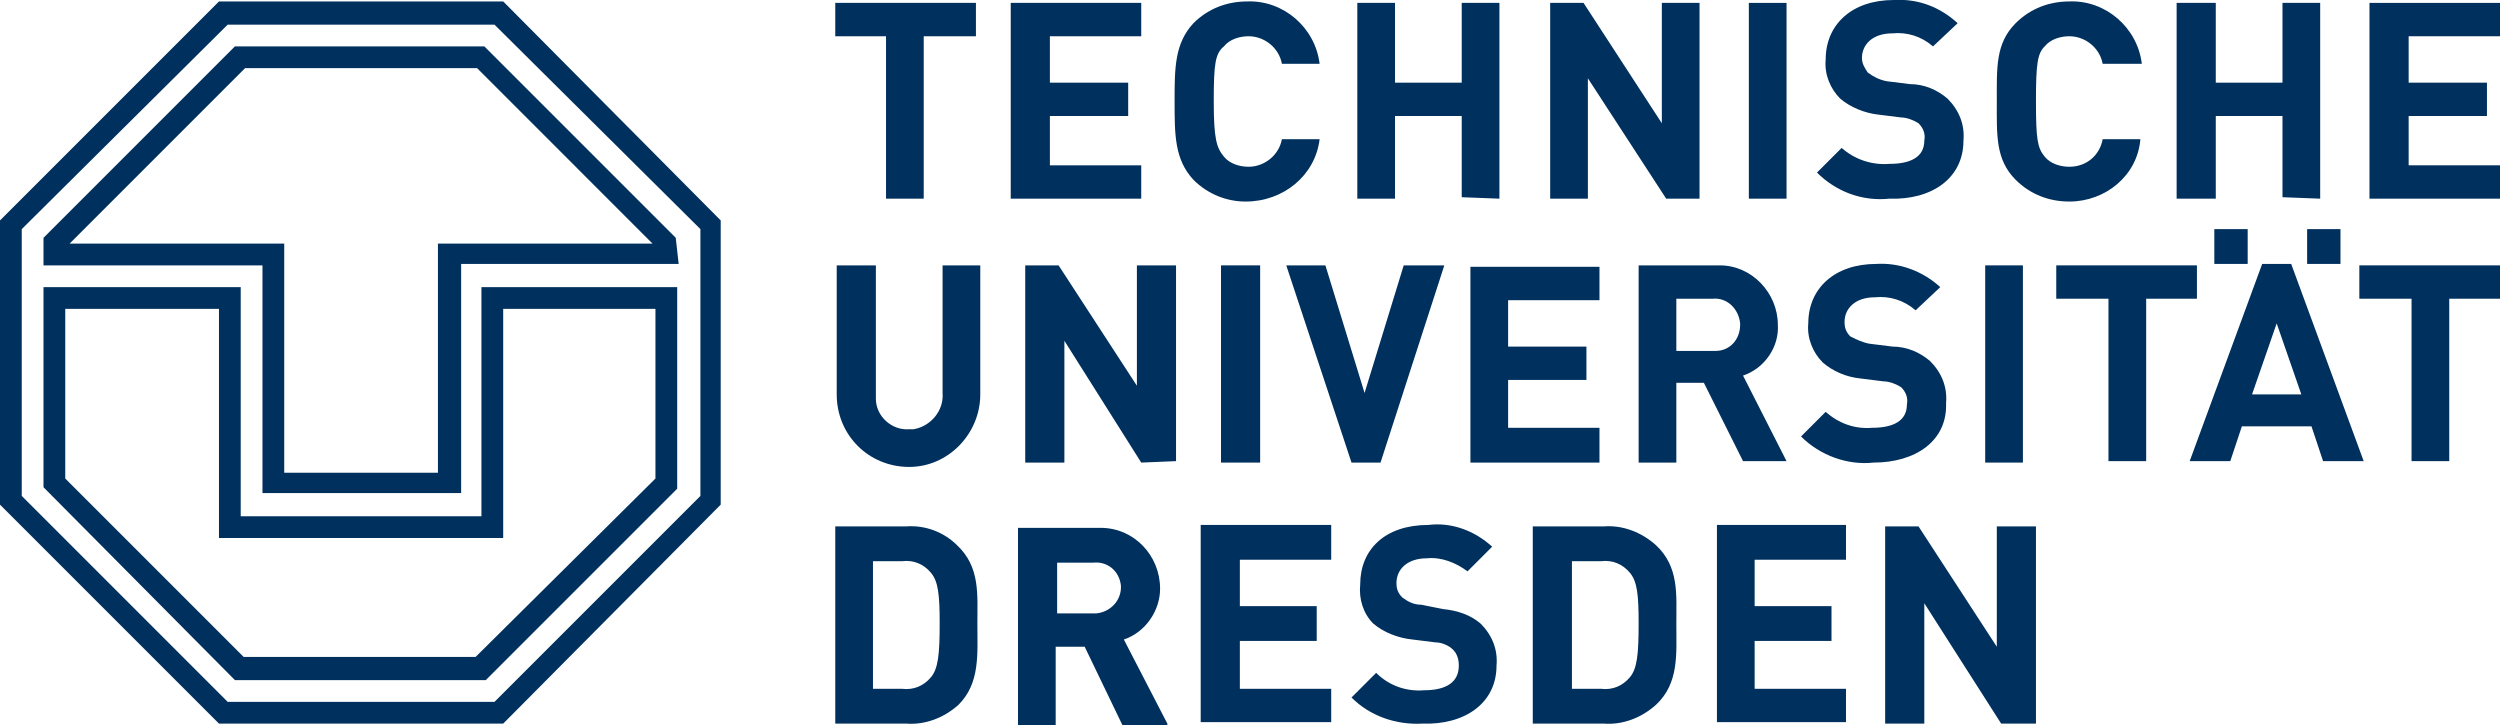
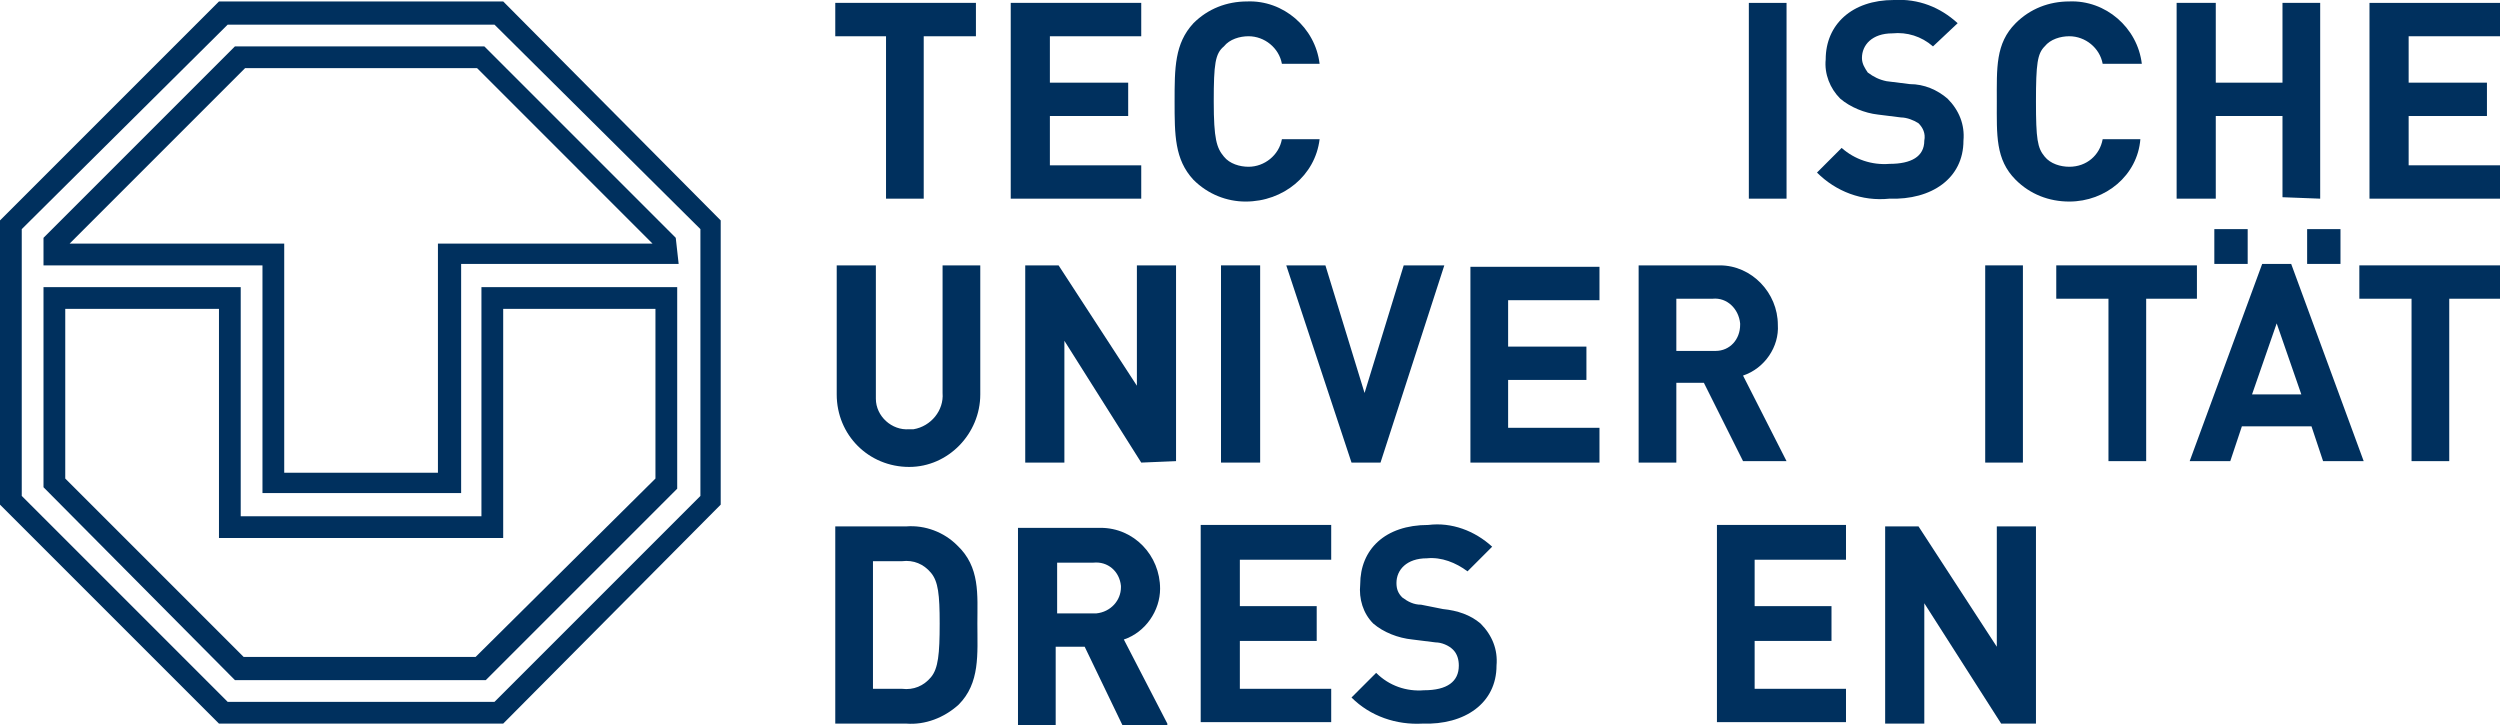
<svg xmlns="http://www.w3.org/2000/svg" version="1.1" id="Layer_1" x="0px" y="0px" viewBox="0 0 172.4 50" style="enable-background:new 0 0 172.4 50;" xml:space="preserve">
  <style type="text/css">
	.st0{fill:#FFFFFF;}
	.st1{fill-rule:evenodd;clip-rule:evenodd;fill:#00305E;}
</style>
  <rect class="st0" width="172.4" height="50" />
  <path id="Pfad_34" class="st1" d="M152.7,15.8v2.4h2.3v-2.4H152.7z" />
  <path id="Pfad_35" class="st1" d="M159.1,15.8v2.4h2.3v-2.4H159.1z" />
  <path id="Pfad_36" class="st1" d="M123.2,31.8l-3-5.9c1.5-0.5,2.5-2,2.4-3.5c0-2.2-1.8-4.1-4-4.1c0,0,0,0,0,0c-0.1,0-0.2,0-0.4,0  H113v13.6h2.6v-5.5h1.9l2.7,5.4L123.2,31.8z M120,22.4c0,1-0.7,1.8-1.7,1.8h-2.7v-3.6h2.5c1-0.1,1.8,0.7,1.9,1.7V22.4L120,22.4z" />
  <path id="Pfad_37" class="st1" d="M163,31.8l-5-13.6h-2l-5,13.6h2.8l0.8-2.4h4.8l0.8,2.4H163z M158.7,27.2h-3.4l1.7-4.9L158.7,27.2  L158.7,27.2z" />
  <path id="Pfad_38" class="st1" d="M67.6,27.2v-8.9H65v8.8c0.1,1.2-0.8,2.3-2,2.5c-0.1,0-0.2,0-0.3,0c-1.2,0.1-2.3-0.9-2.3-2.1  c0-0.1,0-0.2,0-0.4v-8.8h-2.7v8.9c0,2.8,2.2,5,5,5C65.4,32.2,67.6,29.9,67.6,27.2L67.6,27.2z" />
  <path id="Pfad_39" class="st1" d="M81.1,31.8V18.3h-2.7v8.3L73,18.3h-2.3v13.6h2.7v-8.4l5.3,8.4L81.1,31.8z" />
  <path id="Pfad_40" class="st1" d="M86.9,31.8V18.3h-2.7v13.6H86.9z" />
  <path id="Pfad_41" class="st1" d="M99.6,18.3h-2.8l-2.7,8.8l-2.7-8.8h-2.7l4.5,13.6h2L99.6,18.3z" />
  <path id="Pfad_42" class="st1" d="M110.3,31.8v-2.3H104v-3.3h5.4v-2.3H104v-3.2h6.3v-2.3h-8.9v13.5H110.3z" />
-   <path id="Pfad_43" class="st1" d="M134.2,27.8c0.1-1.1-0.3-2.1-1.1-2.9c-0.7-0.6-1.6-1-2.6-1l-1.6-0.2c-0.5-0.1-0.9-0.3-1.3-0.5  c-0.3-0.3-0.4-0.6-0.4-1c0-0.9,0.7-1.7,2.1-1.7c1-0.1,2,0.2,2.8,0.9l1.7-1.6c-1.2-1.1-2.8-1.7-4.4-1.6c-2.9,0-4.7,1.7-4.7,4.1  c-0.1,1,0.3,2,1,2.7c0.7,0.6,1.6,1,2.6,1.1l1.6,0.2c0.4,0,0.9,0.2,1.2,0.4c0.3,0.3,0.5,0.7,0.4,1.2c0,1.1-0.9,1.6-2.4,1.6  c-1.2,0.1-2.3-0.3-3.2-1.1l-1.7,1.7c1.3,1.3,3.2,2,5,1.8C132.1,31.9,134.3,30.4,134.2,27.8L134.2,27.8z" />
  <path id="Pfad_44" class="st1" d="M139.5,31.8V18.3h-2.6v13.6H139.5z" />
  <path id="Pfad_45" class="st1" d="M151.5,20.6v-2.3h-9.7v2.3h3.6v11.2h2.6V20.6H151.5z" />
  <path id="Pfad_46" class="st1" d="M172.4,20.6v-2.3h-9.7v2.3h3.6v11.2h2.6V20.6H172.4z" />
  <path id="Pfad_47" class="st1" d="M67.4,43c0-2,0.2-3.9-1.4-5.4c-0.9-0.9-2.2-1.4-3.5-1.3h-4.9v13.6h4.9c1.3,0.1,2.6-0.4,3.6-1.3  C67.6,47.1,67.4,45.1,67.4,43L67.4,43z M64.8,43c0,2.1-0.1,3.1-0.6,3.7c-0.5,0.6-1.2,0.9-2,0.8h-2v-8.8h2c0.8-0.1,1.5,0.2,2,0.8  C64.7,40.1,64.8,41,64.8,43L64.8,43z" />
  <path id="Pfad_48" class="st1" d="M80.5,49.9l-3-5.8c1.5-0.5,2.5-2,2.5-3.5c0-2.3-1.8-4.2-4.1-4.2c0,0,0,0,0,0h-5.7v13.6h2.6v-5.4h2  l2.6,5.4H80.5z M77.3,40.5c0,0.9-0.7,1.7-1.7,1.8c0,0,0,0,0,0h-2.7v-3.5h2.5c1-0.1,1.8,0.6,1.9,1.6c0,0,0,0,0,0  C77.3,40.3,77.3,40.4,77.3,40.5z" />
  <path id="Pfad_49" class="st1" d="M91.8,49.9v-2.4h-6.3v-3.3h5.3v-2.4h-5.3v-3.2h6.3v-2.4h-9v13.6H91.8z" />
  <path id="Pfad_50" class="st1" d="M103.2,45.9c0.1-1.1-0.3-2.1-1.1-2.9c-0.7-0.6-1.6-0.9-2.6-1L98,41.7c-0.5,0-0.9-0.2-1.3-0.5  c-0.3-0.3-0.4-0.6-0.4-1c0-0.9,0.7-1.7,2.1-1.7c1-0.1,2,0.3,2.8,0.9l1.7-1.7c-1.2-1.1-2.8-1.7-4.4-1.5c-3,0-4.7,1.7-4.7,4.1  c-0.1,1,0.2,2,0.9,2.7c0.7,0.6,1.7,1,2.7,1.1l1.6,0.2c0.4,0,0.9,0.2,1.2,0.5c0.3,0.3,0.4,0.7,0.4,1.1c0,1.1-0.8,1.7-2.4,1.7  c-1.2,0.1-2.4-0.3-3.3-1.2l-1.7,1.7c1.3,1.3,3.1,1.9,4.9,1.8C101,50,103.2,48.5,103.2,45.9L103.2,45.9z" />
-   <path id="Pfad_51" class="st1" d="M115.6,43c0-2,0.2-3.9-1.4-5.4c-1-0.9-2.3-1.4-3.6-1.3h-4.9v13.6h4.9c1.3,0.1,2.6-0.4,3.6-1.3  C115.8,47.1,115.6,45.1,115.6,43L115.6,43z M113,43c0,2.1-0.1,3.1-0.6,3.7c-0.5,0.6-1.2,0.9-2,0.8h-2v-8.8h2c0.8-0.1,1.5,0.2,2,0.8  C112.9,40.1,113,41,113,43L113,43z" />
  <path id="Pfad_52" class="st1" d="M127.3,49.9v-2.4h-6.3v-3.3h5.3v-2.4h-5.3v-3.2h6.3v-2.4h-8.9v13.6H127.3z" />
  <path id="Pfad_53" class="st1" d="M140.4,49.9V36.3h-2.7v8.3l-5.4-8.3H130v13.6h2.7v-8.3l5.3,8.3H140.4z" />
  <path id="Pfad_54" class="st1" d="M67.3,2.5V0.2h-9.7v2.3h3.5v11.2h2.6V2.5H67.3z" />
  <path id="Pfad_55" class="st1" d="M78.7,13.7v-2.3h-6.3V8h5.4V5.7h-5.4V2.5h6.3V0.2h-9v13.5H78.7z" />
  <path id="Pfad_56" class="st1" d="M91,9.6h-2.6c-0.2,1.1-1.2,1.9-2.3,1.9c-0.6,0-1.3-0.2-1.7-0.7c-0.5-0.6-0.7-1.2-0.7-3.8  s0.1-3.3,0.7-3.8c0.4-0.5,1.1-0.7,1.7-0.7c1.1,0,2.1,0.8,2.3,1.9H91c-0.3-2.5-2.5-4.4-5-4.3c-1.4,0-2.7,0.5-3.7,1.5  c-1.3,1.4-1.3,3.1-1.3,5.4s0,4,1.3,5.4c1,1,2.3,1.5,3.6,1.5C88.5,13.9,90.7,12.1,91,9.6L91,9.6z" />
-   <path id="Pfad_57" class="st1" d="M103.4,13.7V0.2h-2.6v5.5h-4.6V0.2h-2.6v13.5h2.6V8h4.6v5.6L103.4,13.7z" />
-   <path id="Pfad_58" class="st1" d="M117.2,13.7V0.2h-2.6v8.3l-5.4-8.3h-2.3v13.5h2.6V5.4l5.4,8.3H117.2z" />
  <path id="Pfad_59" class="st1" d="M123.2,13.7V0.2h-2.6v13.5H123.2z" />
  <path id="Pfad_60" class="st1" d="M135.4,9.7c0.1-1.1-0.3-2.1-1.1-2.9c-0.7-0.6-1.6-1-2.6-1l-1.6-0.2c-0.5-0.1-0.9-0.3-1.3-0.6  c-0.2-0.3-0.4-0.6-0.4-1c0-0.9,0.7-1.7,2.1-1.7c1-0.1,2,0.2,2.8,0.9l1.7-1.6c-1.2-1.1-2.7-1.7-4.4-1.6c-2.9,0-4.7,1.7-4.7,4.1  c-0.1,1,0.3,2,1,2.7c0.7,0.6,1.7,1,2.6,1.1l1.6,0.2c0.4,0,0.9,0.2,1.2,0.4c0.3,0.3,0.5,0.7,0.4,1.2c0,1.1-0.9,1.6-2.4,1.6  c-1.2,0.1-2.4-0.3-3.3-1.1l-1.7,1.7c1.3,1.3,3.1,2,5,1.8C133.2,13.8,135.4,12.3,135.4,9.7L135.4,9.7z" />
  <path id="Pfad_61" class="st1" d="M147.6,9.6H145c-0.2,1.1-1.1,1.9-2.3,1.9c-0.6,0-1.3-0.2-1.7-0.7c-0.5-0.6-0.6-1.2-0.6-3.8  s0.1-3.3,0.6-3.8c0.4-0.5,1.1-0.7,1.7-0.7c1.1,0,2.1,0.8,2.3,1.9h2.7c-0.3-2.5-2.5-4.4-5-4.3c-1.4,0-2.7,0.5-3.7,1.5  c-1.4,1.4-1.3,3.1-1.3,5.4s-0.1,4,1.3,5.4c1,1,2.3,1.5,3.7,1.5C145.2,13.9,147.4,12.1,147.6,9.6L147.6,9.6z" />
  <path id="Pfad_62" class="st1" d="M160,13.7V0.2h-2.6v5.5h-4.6V0.2h-2.7v13.5h2.7V8h4.6v5.6L160,13.7z" />
  <path id="Pfad_63" class="st1" d="M172.4,13.7v-2.3h-6.3V8h5.4V5.7h-5.4V2.5h6.3V0.2h-9v13.5H172.4z" />
  <path id="Pfad_64" class="st1" d="M3,19.8h13.6v15.8h16.6V19.8h13.5v13.9L33.5,46.9H16.2L3,33.6V19.8z M45.2,21.3H34.7v15.8H15.1  V21.3H4.5V33l12.3,12.3h16L45.2,33L45.2,21.3z M45,16.8L32.9,4.7h-16L4.8,16.8h14.8v15.8h10.6V16.8H45z M46.8,18.2h-15v15.8H18.1  V18.3H3v-1.9L16.2,3.2h17.2l13.2,13.2L46.8,18.2L46.8,18.2z M0,15.2v19.6l15.1,15.1h19.6l15-15.1V15.2l-15-15.1H15.1L0,15.2z   M1.5,15.8v18.4l14.2,14.2h18.4l14.2-14.2V15.8L34.1,1.7H15.7L1.5,15.8z" />
</svg>